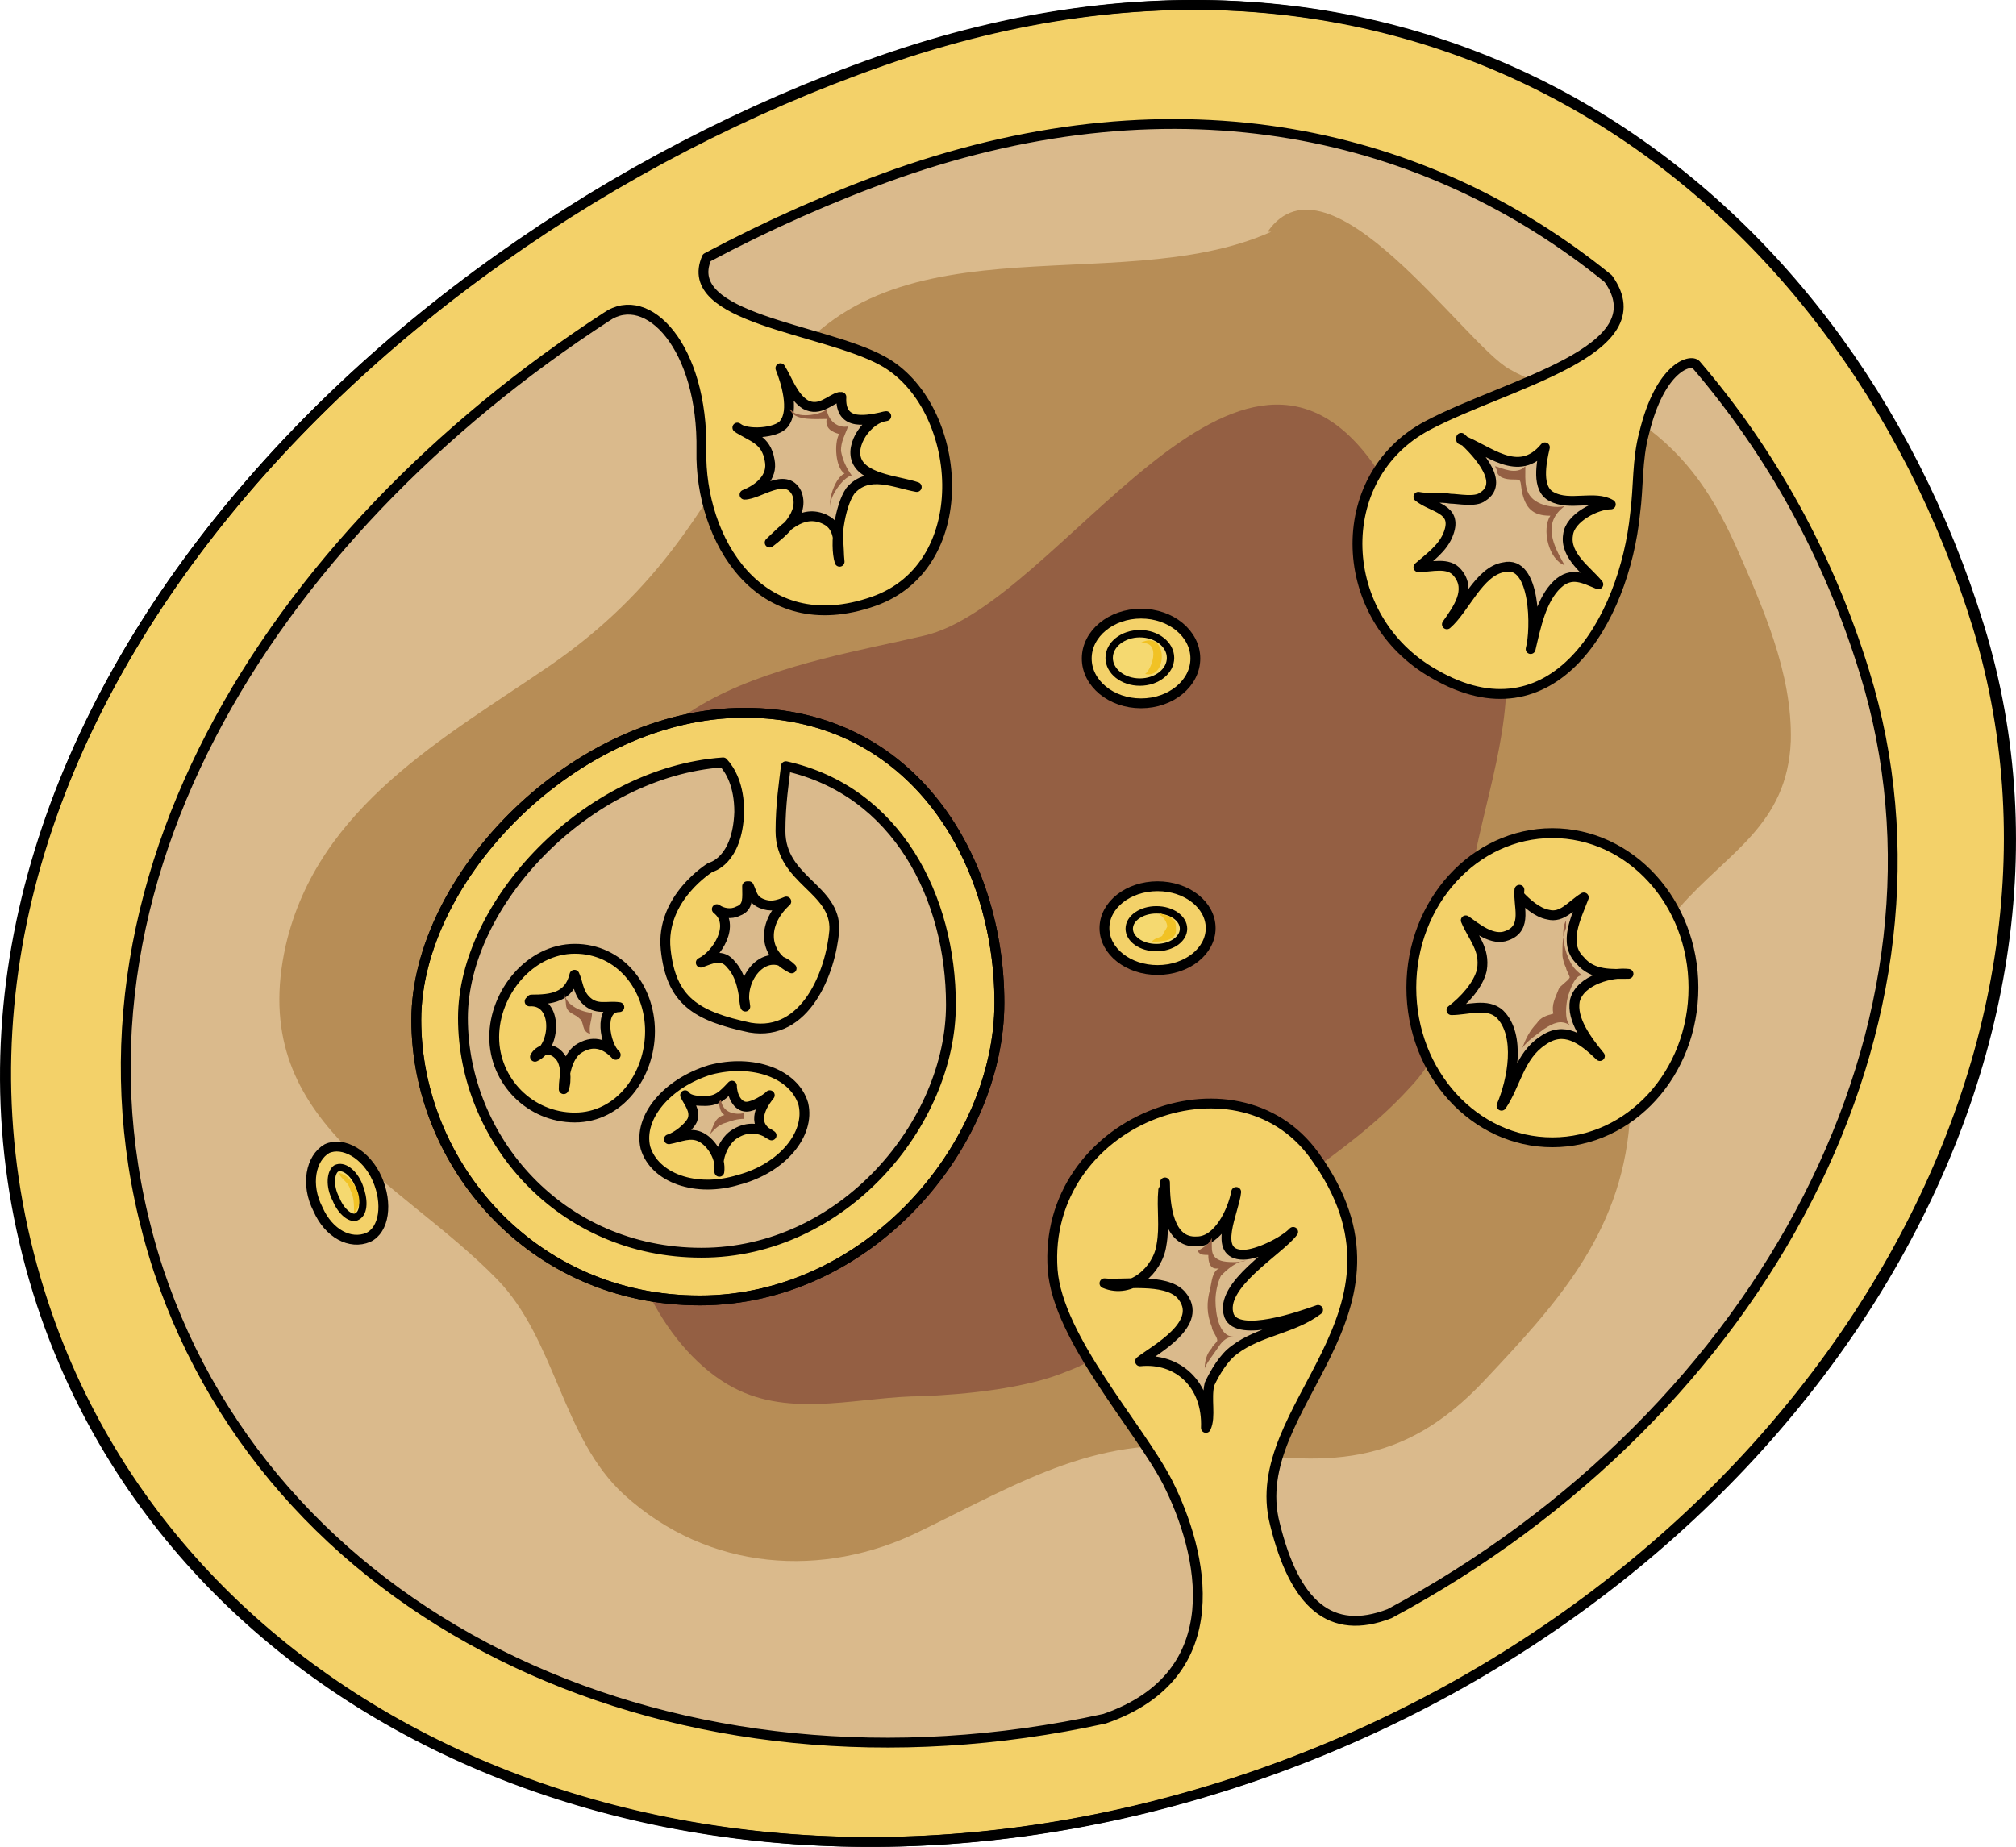
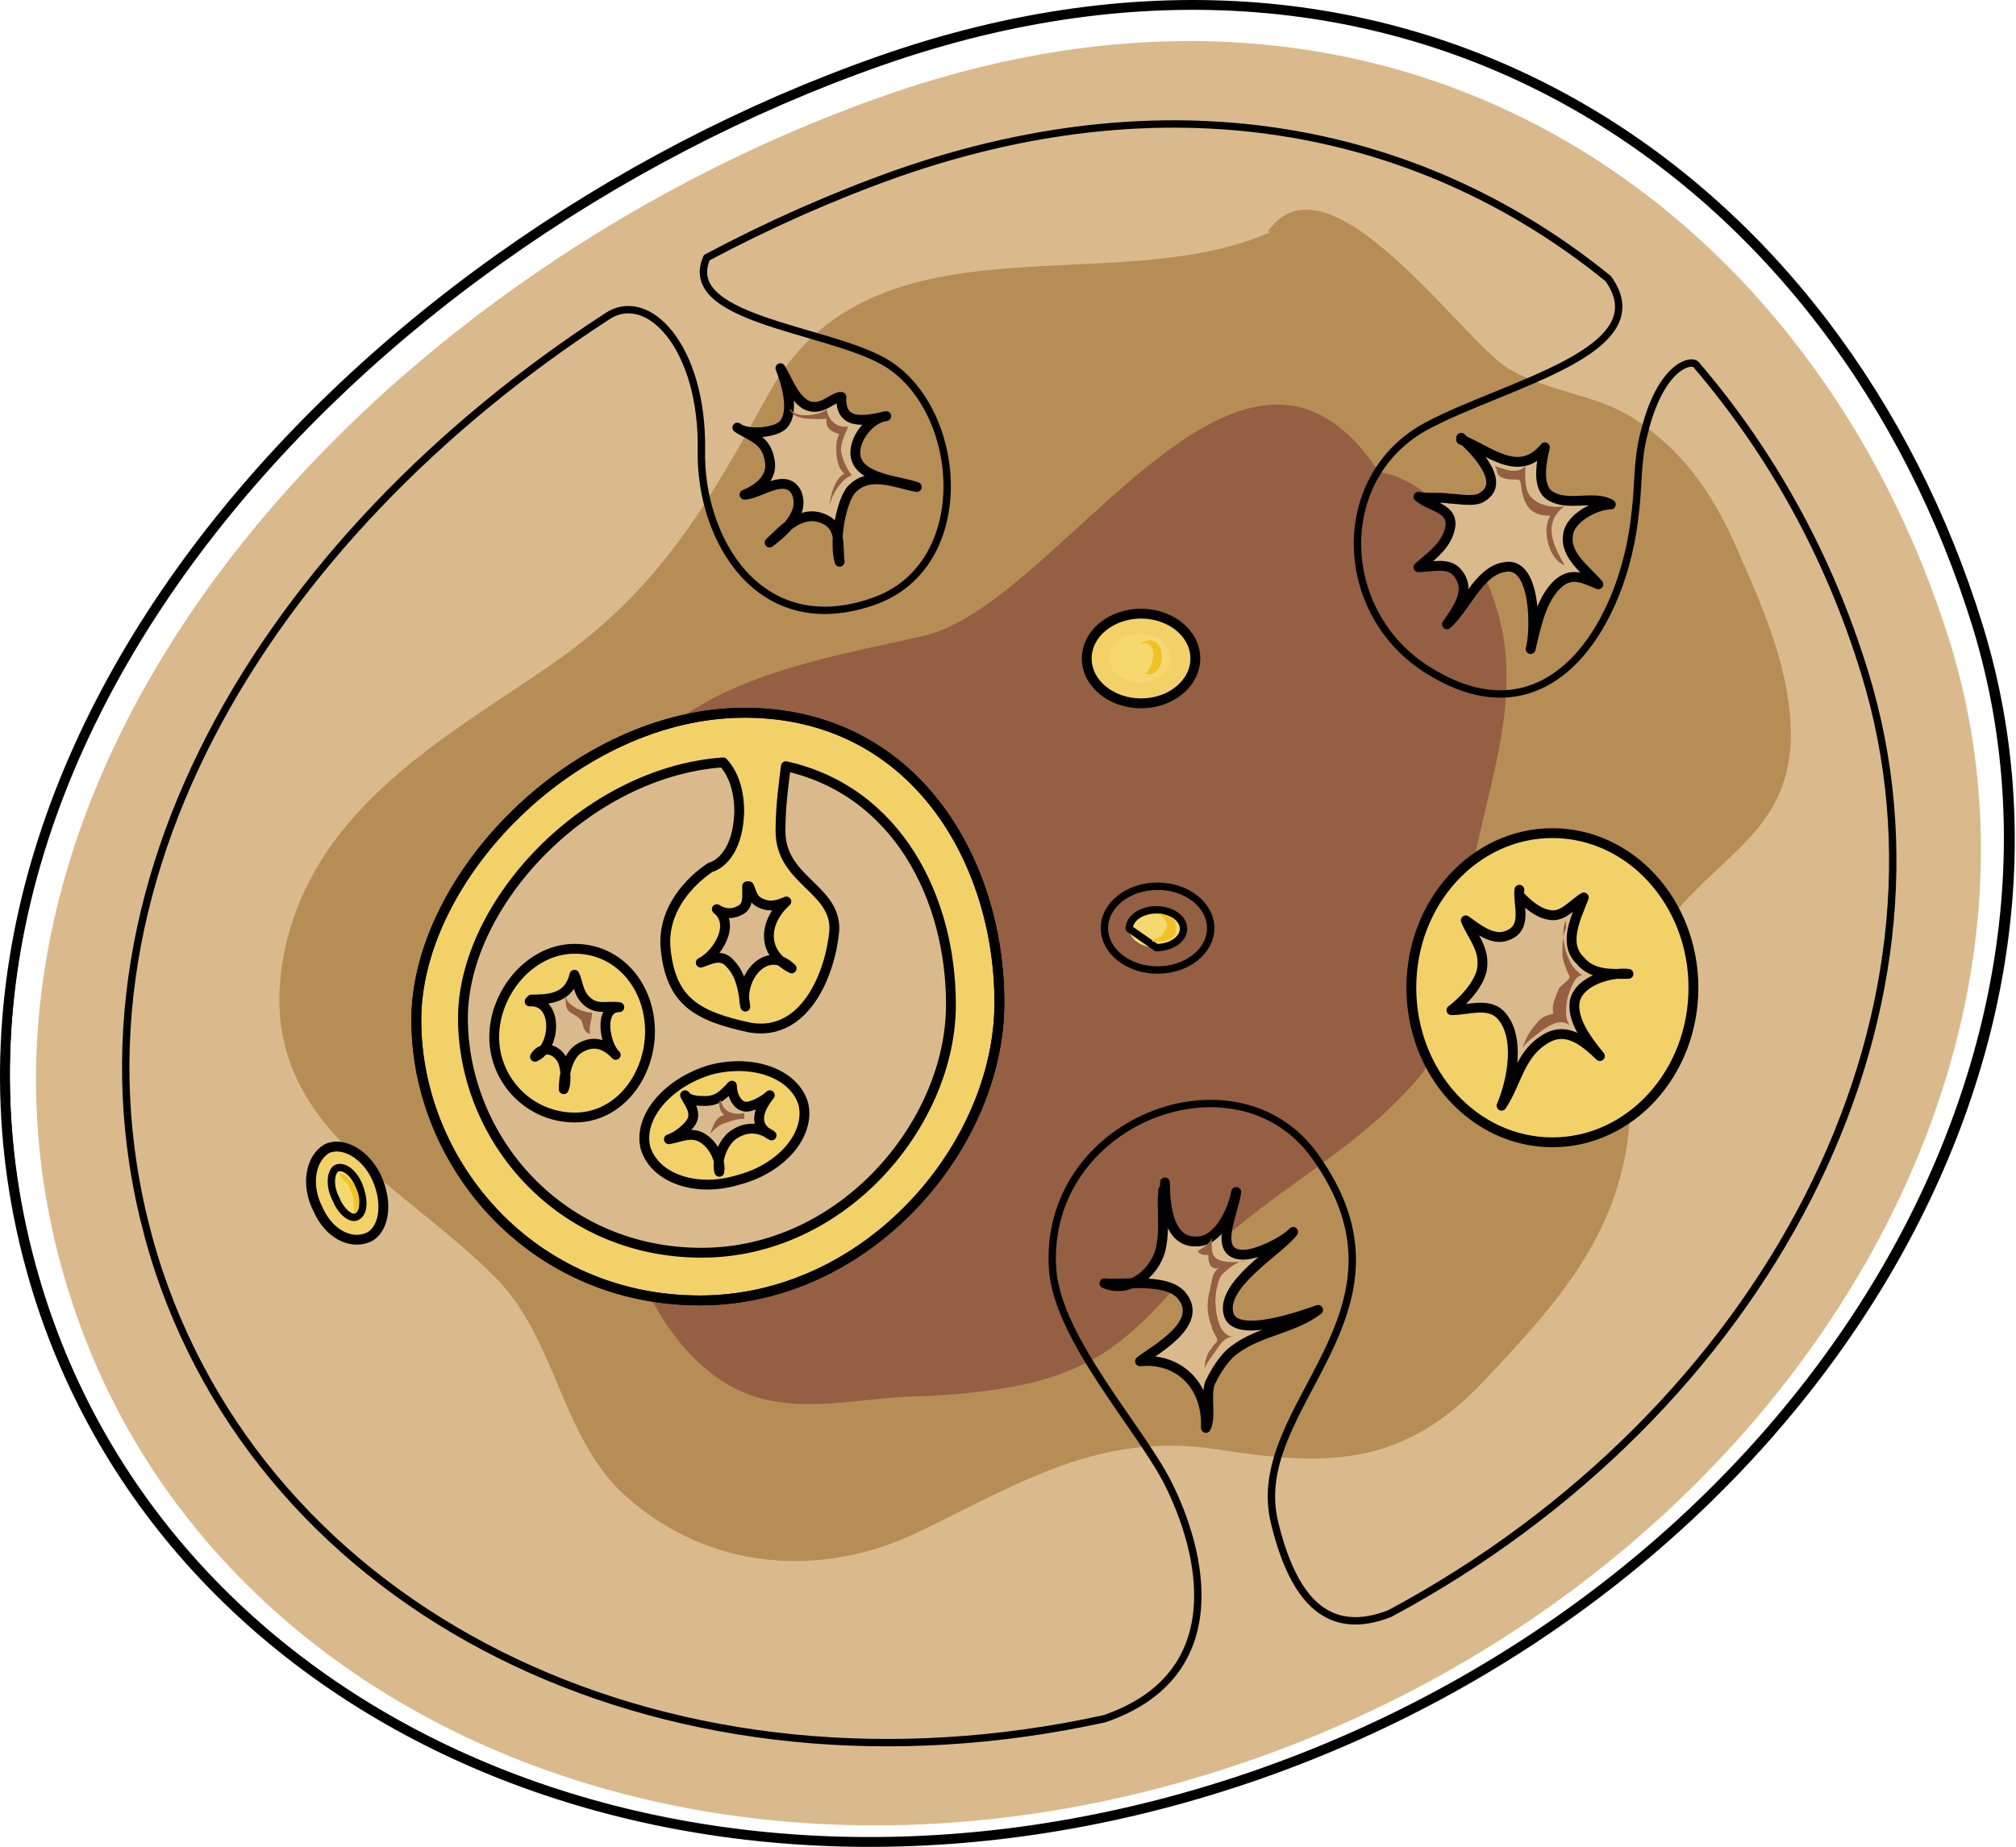
<svg xmlns="http://www.w3.org/2000/svg" version="1.1" id="Layer_1" x="0px" y="0px" width="204.958px" height="187.811px" viewBox="0 0 204.958 187.811" enable-background="new 0 0 204.958 187.811" xml:space="preserve">
  <g>
    <path fill-rule="evenodd" clip-rule="evenodd" fill="#DABA8C" d="M198.294,65.468C184.643,21.36,142.779-8.757,89.994,9.702   S-10.116,79.652,7.358,132.504c14.38,43.719,67.165,64.898,119.949,46.439C180.093,160.484,211.764,109.576,198.294,65.468   L198.294,65.468z" />
    <path fill-rule="evenodd" clip-rule="evenodd" fill="#B78D56" d="M129.237,23.569c-16.029,7.179-40.438-2.523-51.003,16.299   c-6.376,11.643-11.295,20.18-22.224,27.748C45.263,74.99,32.33,81.975,29.051,96.14c-4.007,17.853,11.476,23.674,21.494,33.958   c6.011,6.209,6.558,16.105,12.933,21.927c8.563,7.762,20.22,8.538,30.057,3.687c10.383-5.045,18.397-10.09,30.056-8.344   c11.111,1.746,18.943,1.94,27.323-6.985c7.104-7.567,13.844-14.747,14.754-26.196c0.729-8.149-0.729-15.329,5.101-21.927   c4.918-5.627,10.93-8.344,11.294-16.881c0.182-6.986-2.915-13.777-5.647-19.986c-2.55-5.627-5.464-9.702-10.564-13.001   c-3.825-2.329-8.379-2.522-12.387-4.851c-4.554-2.522-18.397-22.897-24.591-13.971" />
    <path fill-rule="evenodd" clip-rule="evenodd" fill="#945F43" d="M139.782,47.942c7.1,0.777,12.016,10.298,13.107,17.099   c1.274,8.549-2.185,16.516-3.459,24.871c-1.274,7.577-0.728,15.155-6.189,20.79c-6.372,6.995-15.11,11.076-21.847,18.07   c-4.005,4.47-7.282,8.55-12.926,10.688c-4.187,1.748-10.194,2.331-14.746,2.525c-6.008,0-12.744,2.138-18.569-0.583   c-6.735-3.108-12.38-13.019-11.47-21.179c0.364-3.498,2.003-6.412,3.823-9.326c0.911-1.749,3.823-4.47,4.188-6.607   c0.91-4.857-6.008-9.909-7.464-14.767c-5.826-19.042,18.205-22.151,29.675-24.871c13.836-3.109,32.223-37.89,46.241-16.71" />
    <path fill-rule="evenodd" clip-rule="evenodd" fill="#DABA8C" d="M75.689,75.363c-15.277,0-29.645,14.952-29.645,27.962   c0,12.816,10.366,25.438,25.643,25.438c15.277,0,26.917-14.175,26.917-26.991C98.604,88.761,90.965,75.363,75.689,75.363   L75.689,75.363z" />
-     <path fill-rule="evenodd" clip-rule="evenodd" fill="#F3D169" stroke="#000000" stroke-linecap="round" stroke-linejoin="round" stroke-miterlimit="10" d="   M201.214,63.684C187.185,18.238,144.004-12.837,89.71,6.196C35.233,25.229-13.596,78.056,4.441,132.631   c14.941,45.059,69.418,66.812,123.713,47.777C182.449,161.375,215.244,109.131,201.214,63.684L201.214,63.684z M141.272,164.095   c-6.013,2.33-9.656-0.972-11.661-9.128c-3.097-12.042,15.669-21.364,4.009-37.484c-8.017-11.07-27.694-3.496-26.601,11.652   c0.546,6.992,8.745,15.926,11.66,21.559c3.644,7.186,6.56,19.616-6.377,24.083c-43.363,9.517-84.176-9.517-96.2-45.642   c-12.39-37.872,11.479-74.773,45.55-96.914c4.189-2.913,9.838,3.107,9.656,13.595c-0.183,8.934,5.83,19.421,17.49,15.343   c10.568-3.69,9.11-20.005,0.912-24.472c-6.014-3.302-20.589-4.272-17.855-10.487c6.194-3.302,12.754-6.215,19.313-8.546   c28.787-10.1,53.931-4.272,72.332,10.682c5.284,7.381-10.385,10.683-18.401,14.955c-9.839,5.244-9.292,19.616,0.729,25.248   c12.025,6.992,19.313-5.438,20.406-16.314c0.364-2.719,0.182-5.438,0.911-8.157c1.64-6.797,4.737-7.575,5.283-6.992   c7.652,8.934,13.482,19.422,17.127,31.269C200.486,103.694,179.351,143.702,141.272,164.095L141.272,164.095z" />
    <path fill-rule="evenodd" clip-rule="evenodd" fill="#F3D169" stroke="#000000" stroke-linecap="round" stroke-linejoin="round" stroke-miterlimit="10" d="   M143.484,100.442c0-8.682,6.42-15.72,14.34-15.72s14.34,7.038,14.34,15.72c0,8.683-6.42,15.721-14.34,15.721   S143.484,109.125,143.484,100.442L143.484,100.442z" />
    <path fill-rule="evenodd" clip-rule="evenodd" fill="#F5D970" d="M148.55,44.522c1.087,0.967,4.709,4.451,2.174,5.999   c-0.725,0.581-2.536,0.193-3.26,0.193c-1.087-0.193-2.354,0-3.261-0.193c1.449,1.161,3.984,1.161,3.079,3.677   c-0.543,1.548-1.992,2.516-3.079,3.483c1.269,0,3.079-0.58,3.984,0.581c1.449,1.741,0,3.677-1.086,5.225   c1.811-1.548,3.26-5.418,5.795-5.806c3.261-0.774,3.261,6.386,2.717,8.321c0.544-2.322,1.087-5.031,2.717-6.579   c1.449-1.355,2.717-0.581,4.166,0c-1.087-1.355-3.441-2.903-3.079-5.032c0.181-1.742,2.897-3.096,4.347-3.096   c-1.63-0.968-4.166,0.193-5.977-0.774c-1.63-0.774-1.087-3.483-0.725-5.032c-2.717,3.29-5.796,0.194-8.513-0.773" />
    <path fill-rule="evenodd" clip-rule="evenodd" fill="#F5D970" d="M154.473,90.483c-0.182,1.555,0.909,3.887-1.272,4.664   c-1.455,0.582-3.092-0.777-4.183-1.555c0.728,1.748,2,2.914,1.637,5.053c-0.363,1.555-1.818,3.109-3.091,4.08   c1.637,0,3.637-0.777,4.909,0.389c2.182,2.139,1.272,6.803,0.182,9.328c1.454-2.137,1.818-5.053,4.182-6.607   c2.182-1.555,4-0.193,5.818,1.555c-1.272-1.555-2.909-3.691-2.546-5.635c0.546-2.139,3.818-2.916,5.455-2.721   c-1.637,0-3.637,0.193-4.909-1.361c-1.818-1.748-0.363-4.469,0.363-6.412c-1.272,0.777-2.182,2.137-3.636,1.748   c-1.091-0.193-2.182-1.166-2.909-1.943" />
    <path fill-rule="evenodd" clip-rule="evenodd" fill="#F5D970" d="M118.438,120.243c0,2.321,0.362,6.191,3.258,5.998   c2.172,0,3.62-3.096,3.982-5.031c-0.182,1.936-2.534,6.386,0.724,6.386c1.448,0,4.163-1.354,5.068-2.322   c-1.448,1.935-7.603,5.418-6.517,8.514c0.905,2.321,7.421,0,9.051-0.581c-2.534,1.936-5.974,2.129-8.508,4.064   c-1.086,0.773-1.99,2.321-2.533,3.482c-0.362,1.548,0.181,3.289-0.362,4.45c0.181-4.45-2.896-7.159-6.697-6.772   c1.448-1.16,6.697-3.869,4.163-6.771c-1.629-1.742-5.973-0.968-7.783-1.161c2.715,1.161,5.431-1.354,5.792-3.87   c0.362-1.935,0-3.676,0.182-5.611" />
    <path fill-rule="evenodd" clip-rule="evenodd" fill="#F3D169" stroke="#000000" stroke-linecap="round" stroke-linejoin="round" stroke-miterlimit="10" d="   M110.484,66.962c0-2.519,2.472-4.56,5.52-4.56c3.049,0,5.521,2.041,5.521,4.56s-2.472,4.561-5.521,4.561   C112.956,71.523,110.484,69.481,110.484,66.962L110.484,66.962z" />
-     <path fill-rule="evenodd" clip-rule="evenodd" fill="#F3D169" stroke="#000000" stroke-linecap="round" stroke-linejoin="round" stroke-miterlimit="10" d="   M112.284,94.382c0-2.353,2.418-4.26,5.4-4.26s5.399,1.907,5.399,4.26s-2.417,4.261-5.399,4.261S112.284,96.735,112.284,94.382   L112.284,94.382z" />
    <path fill-rule="evenodd" clip-rule="evenodd" fill="#F5D970" d="M114.804,94.442c0-1.06,1.235-1.92,2.76-1.92s2.76,0.86,2.76,1.92   c0,1.061-1.235,1.921-2.76,1.921S114.804,95.502,114.804,94.442L114.804,94.442z" />
    <path fill-rule="evenodd" clip-rule="evenodd" fill="#F5D970" d="M112.764,66.902c0-1.359,1.396-2.46,3.12-2.46   c1.723,0,3.119,1.101,3.119,2.46s-1.396,2.46-3.119,2.46C114.161,69.362,112.764,68.261,112.764,66.902L112.764,66.902z" />
    <path fill-rule="evenodd" clip-rule="evenodd" fill="#F3D169" stroke="#000000" stroke-linecap="round" stroke-linejoin="round" stroke-miterlimit="10" d="   M38.348,119.882c1.096,2.496,0.73,5.185-0.913,5.952c-1.826,0.768-4.018-0.384-5.113-2.88c-1.277-2.496-0.73-5.185,0.914-6.144   C34.878,116.042,37.252,117.386,38.348,119.882L38.348,119.882z" />
    <path fill-rule="evenodd" clip-rule="evenodd" fill="#F5D970" d="M36.503,120.582c0.541,1.361,0.541,2.723-0.18,3.112   c-0.54,0.389-1.619-0.39-2.16-1.751c-0.72-1.361-0.539-2.723,0-3.111C34.884,118.442,35.964,119.22,36.503,120.582L36.503,120.582z   " />
    <path fill-rule="evenodd" clip-rule="evenodd" fill="#F3D169" stroke="#000000" stroke-linecap="round" stroke-linejoin="round" stroke-miterlimit="10" d="   M66.083,104.868c0,4.484-3.095,8.774-7.646,8.774s-8.193-3.704-8.193-8.189s3.642-8.97,8.193-8.97S66.083,100.382,66.083,104.868   L66.083,104.868z" />
    <path fill-rule="evenodd" clip-rule="evenodd" fill="#F3D169" stroke="#000000" stroke-linecap="round" stroke-linejoin="round" stroke-miterlimit="10" d="   M75.703,72.482c-17.145,0-33.379,16.686-33.379,31.239c0,14.551,11.674,28.521,28.819,28.521s30.461-15.717,30.461-30.269   S92.849,72.482,75.703,72.482L75.703,72.482z M71.326,127.392c-14.41,0-24.26-11.642-24.26-23.865   c0-11.642,12.586-25.029,26.448-26c0.729,0.776,1.642,2.329,1.642,5.045c-0.182,5.045-2.918,5.627-2.918,5.627   s-5.107,3.104-4.561,8.343s3.102,6.791,8.573,7.955c5.654,0.971,8.208-5.627,8.573-9.896c0.182-4.269-5.473-5.044-5.473-10.089   c0-2.717,0.365-5.045,0.547-6.597c11.309,2.522,16.781,13.388,16.781,24.253C96.679,114.198,85.735,127.392,71.326,127.392   L71.326,127.392z" />
    <path fill-rule="evenodd" clip-rule="evenodd" fill="#F3D169" stroke="#000000" stroke-linecap="round" stroke-linejoin="round" stroke-miterlimit="10" d="   M81.673,112.267c0.73,3.083-2.189,6.551-6.569,7.707c-4.38,1.349-8.577-0.192-9.49-3.276c-0.729-3.082,2.19-6.551,6.57-7.899   C76.564,107.643,80.761,109.184,81.673,112.267L81.673,112.267z" />
    <path fill-rule="evenodd" clip-rule="evenodd" fill="#F5D970" d="M75.955,90.123c0,1.166,0.182,2.138-0.906,2.525   c-0.725,0.389-1.631,0.194-2.174-0.194c1.993,1.555,0,4.663-1.631,5.44c1.088-0.389,2.174-0.972,3.08,0.194   c1.088,1.166,1.269,2.914,1.449,4.274c-0.725-2.915,2.174-6.411,4.711-3.886c-3.08-1.555-2.898-4.663-0.543-6.801   c-0.906,0.389-1.631,0.584-2.537,0.195s-0.906-0.972-1.268-1.749" />
    <path fill-rule="evenodd" clip-rule="evenodd" fill="#F5D970" d="M53.843,101.838c2.919-0.193,2.736,4.656,0.548,5.626   c0.548-0.97,1.824-0.97,2.554,0c0.547,0.582,0.729,2.522,0.365,3.298c0-1.357,0.364-3.298,1.459-4.074   c1.459-0.97,2.736-0.582,3.83,0.582c-1.094-0.97-1.824-4.85,0.365-4.85c-1.277-0.193-2.371,0.389-3.466-0.775   c-0.729-0.776-0.729-1.746-1.095-2.522c-0.547,2.328-2.371,2.522-4.377,2.522" />
    <path fill-rule="evenodd" clip-rule="evenodd" fill="#F5D970" d="M69.652,111.375c0.367,0.779,1.1,1.558,0.732,2.531   c-0.365,0.778-1.647,1.752-2.381,1.946c1.1-0.194,2.198-0.778,3.297-0.194c1.1,0.584,2.016,2.141,1.832,3.504   c-0.366-1.363,0.549-3.31,1.648-3.894c1.282-0.778,2.564-0.584,3.663,0.194c-2.015-0.973-1.282-2.725-0.183-4.088   c-0.367,0.39-1.648,1.168-2.381,1.168c-0.916,0-1.466-1.168-1.466-2.141c-0.916,0.973-1.466,1.557-2.747,1.557   C71.118,111.959,70.019,111.959,69.652,111.375" />
    <path fill-rule="evenodd" clip-rule="evenodd" fill="#F5D970" d="M85.361,40.365c-0.912,0.195-2.006,1.559-3.466,0.779   c-1.276-0.779-1.823-2.533-2.554-3.702c0.547,1.364,1.459,4.287,0.365,5.651c-0.73,0.974-3.83,1.169-4.742,0.39   c1.459,0.974,2.918,1.169,3.283,3.313c0.364,1.753-1.095,2.923-2.555,3.507c1.46,0,4.195-2.338,5.29-0.194   c0.912,2.143-1.459,4.092-2.735,5.066c1.459-1.364,3.283-3.507,5.654-2.338c1.641,0.779,1.276,2.728,1.459,4.287   c-0.547-1.754,0-5.651,1.094-7.21c1.824-2.143,4.561-0.779,6.749-0.39c-1.642-0.584-5.106-0.779-6.019-2.533   c-0.912-1.753,1.094-4.481,2.918-4.676c-1.824,0.39-4.742,1.169-4.561-1.949" />
    <path fill="none" stroke="#000000" stroke-width="0.75" stroke-linecap="round" stroke-linejoin="round" stroke-miterlimit="10" d="   M201.214,63.684C187.185,18.238,144.004-12.837,89.71,6.196C35.233,25.229-13.596,78.056,4.441,132.631   c14.941,45.059,69.418,66.812,123.713,47.777C182.449,161.375,215.244,109.131,201.214,63.684L201.214,63.684z M141.272,164.095   c-6.013,2.33-9.656-0.972-11.661-9.128c-3.097-12.042,15.669-21.364,4.009-37.484c-8.017-11.07-27.694-3.496-26.601,11.652   c0.546,6.992,8.745,15.926,11.66,21.559c3.644,7.186,6.56,19.616-6.377,24.083c-43.363,9.517-84.176-9.517-96.2-45.642   c-12.39-37.872,11.479-74.773,45.55-96.914c4.189-2.913,9.838,3.107,9.656,13.595c-0.183,8.934,5.83,19.421,17.49,15.343   c10.568-3.69,9.11-20.005,0.912-24.472c-6.014-3.302-20.589-4.272-17.855-10.487c6.194-3.302,12.754-6.215,19.313-8.546   c28.787-10.1,53.931-4.272,72.332,10.682c5.284,7.381-10.385,10.683-18.401,14.955c-9.839,5.244-9.292,19.616,0.729,25.248   c12.025,6.992,19.313-5.438,20.406-16.314c0.364-2.719,0.182-5.438,0.911-8.157c1.64-6.797,4.737-7.575,5.283-6.992   c7.652,8.934,13.482,19.422,17.127,31.269C200.486,103.694,179.351,143.702,141.272,164.095L141.272,164.095z" />
    <path fill="none" stroke="#000000" stroke-width="0.75" stroke-linecap="round" stroke-linejoin="round" stroke-miterlimit="10" d="   M143.484,100.442c0-8.682,6.42-15.72,14.34-15.72s14.34,7.038,14.34,15.72c0,8.683-6.42,15.721-14.34,15.721   S143.484,109.125,143.484,100.442L143.484,100.442z" />
    <path fill="#DABA8C" stroke="#000000" stroke-linecap="round" stroke-linejoin="round" stroke-miterlimit="10" d="M148.55,44.522   c1.087,0.967,4.709,4.451,2.174,5.999c-0.725,0.581-2.536,0.193-3.26,0.193c-1.087-0.193-2.354,0-3.261-0.193   c1.449,1.161,3.984,1.161,3.079,3.677c-0.543,1.548-1.992,2.516-3.079,3.483c1.269,0,3.079-0.58,3.984,0.581   c1.449,1.741,0,3.677-1.086,5.225c1.811-1.548,3.26-5.418,5.795-5.806c3.261-0.774,3.261,6.386,2.717,8.321   c0.544-2.322,1.087-5.031,2.717-6.579c1.449-1.355,2.717-0.581,4.166,0c-1.087-1.355-3.441-2.903-3.079-5.032   c0.181-1.742,2.897-3.096,4.347-3.096c-1.63-0.968-4.166,0.193-5.977-0.774c-1.63-0.774-1.087-3.483-0.725-5.032   c-2.717,3.29-5.796,0.194-8.513-0.773" />
    <path fill="#DABA8C" stroke="#000000" stroke-linecap="round" stroke-linejoin="round" stroke-miterlimit="10" d="M154.473,90.483   c-0.182,1.555,0.909,3.887-1.272,4.664c-1.455,0.582-3.092-0.777-4.183-1.555c0.728,1.748,2,2.914,1.637,5.053   c-0.363,1.555-1.818,3.109-3.091,4.08c1.637,0,3.637-0.777,4.909,0.389c2.182,2.139,1.272,6.803,0.182,9.328   c1.454-2.137,1.818-5.053,4.182-6.607c2.182-1.555,4-0.193,5.818,1.555c-1.272-1.555-2.909-3.691-2.546-5.635   c0.546-2.139,3.818-2.916,5.455-2.721c-1.637,0-3.637,0.193-4.909-1.361c-1.818-1.748-0.363-4.469,0.363-6.412   c-1.272,0.777-2.182,2.137-3.636,1.748c-1.091-0.193-2.182-1.166-2.909-1.943" />
    <path fill="#DABA8C" stroke="#000000" stroke-linecap="round" stroke-linejoin="round" stroke-miterlimit="10" d="M118.438,120.243   c0,2.321,0.362,6.191,3.258,5.998c2.172,0,3.62-3.096,3.982-5.031c-0.182,1.936-2.534,6.386,0.724,6.386   c1.448,0,4.163-1.354,5.068-2.322c-1.448,1.935-7.603,5.418-6.517,8.514c0.905,2.321,7.421,0,9.051-0.581   c-2.534,1.936-5.974,2.129-8.508,4.064c-1.086,0.773-1.99,2.321-2.533,3.482c-0.362,1.548,0.181,3.289-0.362,4.45   c0.181-4.45-2.896-7.159-6.697-6.772c1.448-1.16,6.697-3.869,4.163-6.771c-1.629-1.742-5.973-0.968-7.783-1.161   c2.715,1.161,5.431-1.354,5.792-3.87c0.362-1.935,0-3.676,0.182-5.611" />
    <path fill="none" stroke="#000000" stroke-width="0.75" stroke-linecap="round" stroke-linejoin="round" stroke-miterlimit="10" d="   M110.484,66.962c0-2.519,2.472-4.56,5.52-4.56c3.049,0,5.521,2.041,5.521,4.56s-2.472,4.561-5.521,4.561   C112.956,71.523,110.484,69.481,110.484,66.962L110.484,66.962z" />
    <path fill="none" stroke="#000000" stroke-width="0.75" stroke-linecap="round" stroke-linejoin="round" stroke-miterlimit="10" d="   M112.284,94.382c0-2.353,2.418-4.26,5.4-4.26s5.399,1.907,5.399,4.26s-2.417,4.261-5.399,4.261S112.284,96.735,112.284,94.382   L112.284,94.382z" />
-     <path fill="none" stroke="#000000" stroke-width="0.75" stroke-linecap="round" stroke-linejoin="round" stroke-miterlimit="10" d="   M114.804,94.442c0-1.06,1.235-1.92,2.76-1.92s2.76,0.86,2.76,1.92c0,1.061-1.235,1.921-2.76,1.921S114.804,95.502,114.804,94.442   L114.804,94.442z" />
-     <path fill="none" stroke="#000000" stroke-width="0.75" stroke-linecap="round" stroke-linejoin="round" stroke-miterlimit="10" d="   M112.764,66.902c0-1.359,1.396-2.46,3.12-2.46c1.723,0,3.119,1.101,3.119,2.46s-1.396,2.46-3.119,2.46   C114.161,69.362,112.764,68.261,112.764,66.902L112.764,66.902z" />
+     <path fill="none" stroke="#000000" stroke-width="0.75" stroke-linecap="round" stroke-linejoin="round" stroke-miterlimit="10" d="   M114.804,94.442c0-1.06,1.235-1.92,2.76-1.92s2.76,0.86,2.76,1.92c0,1.061-1.235,1.921-2.76,1.921L114.804,94.442z" />
    <path fill="none" stroke="#000000" stroke-width="0.75" stroke-linecap="round" stroke-linejoin="round" stroke-miterlimit="10" d="   M38.348,119.882c1.096,2.496,0.73,5.185-0.913,5.952c-1.826,0.768-4.018-0.384-5.113-2.88c-1.277-2.496-0.73-5.185,0.914-6.144   C34.878,116.042,37.252,117.386,38.348,119.882L38.348,119.882z" />
    <path fill="none" stroke="#000000" stroke-width="0.75" stroke-linecap="round" stroke-linejoin="round" stroke-miterlimit="10" d="   M36.503,120.582c0.541,1.361,0.541,2.723-0.18,3.112c-0.54,0.389-1.619-0.39-2.16-1.751c-0.72-1.361-0.539-2.723,0-3.111   C34.884,118.442,35.964,119.22,36.503,120.582L36.503,120.582z" />
    <path fill="none" stroke="#000000" stroke-width="0.75" stroke-linecap="round" stroke-linejoin="round" stroke-miterlimit="10" d="   M66.083,104.868c0,4.484-3.095,8.774-7.646,8.774s-8.193-3.704-8.193-8.189s3.642-8.97,8.193-8.97S66.083,100.382,66.083,104.868   L66.083,104.868z" />
    <path fill="none" stroke="#000000" stroke-width="0.75" stroke-linecap="round" stroke-linejoin="round" stroke-miterlimit="10" d="   M75.703,72.482c-17.145,0-33.379,16.686-33.379,31.239c0,14.551,11.674,28.521,28.819,28.521s30.461-15.717,30.461-30.269   S92.849,72.482,75.703,72.482L75.703,72.482z M71.326,127.392c-14.41,0-24.26-11.642-24.26-23.865   c0-11.642,12.586-25.029,26.448-26c0.729,0.776,1.642,2.329,1.642,5.045c-0.182,5.045-2.918,5.627-2.918,5.627   s-5.107,3.104-4.561,8.343s3.102,6.791,8.573,7.955c5.654,0.971,8.208-5.627,8.573-9.896c0.182-4.269-5.473-5.044-5.473-10.089   c0-2.717,0.365-5.045,0.547-6.597c11.309,2.522,16.781,13.388,16.781,24.253C96.679,114.198,85.735,127.392,71.326,127.392   L71.326,127.392z" />
    <path fill="none" stroke="#000000" stroke-width="0.75" stroke-linecap="round" stroke-linejoin="round" stroke-miterlimit="10" d="   M81.673,112.267c0.73,3.083-2.189,6.551-6.569,7.707c-4.38,1.349-8.577-0.192-9.49-3.276c-0.729-3.082,2.19-6.551,6.57-7.899   C76.564,107.643,80.761,109.184,81.673,112.267L81.673,112.267z" />
    <path fill="#DABA8C" stroke="#000000" stroke-linecap="round" stroke-linejoin="round" stroke-miterlimit="10" d="M75.955,90.123   c0,1.166,0.182,2.138-0.906,2.525c-0.725,0.389-1.631,0.194-2.174-0.194c1.993,1.555,0,4.663-1.631,5.44   c1.088-0.389,2.174-0.972,3.08,0.194c1.088,1.166,1.269,2.914,1.449,4.274c-0.725-2.915,2.174-6.411,4.711-3.886   c-3.08-1.555-2.898-4.663-0.543-6.801c-0.906,0.389-1.631,0.584-2.537,0.195s-0.906-0.972-1.268-1.749" />
    <path fill="#DABA8C" stroke="#000000" stroke-linecap="round" stroke-linejoin="round" stroke-miterlimit="10" d="M53.843,101.838   c2.919-0.193,2.736,4.656,0.548,5.626c0.548-0.97,1.824-0.97,2.554,0c0.547,0.582,0.729,2.522,0.365,3.298   c0-1.357,0.364-3.298,1.459-4.074c1.459-0.97,2.736-0.582,3.83,0.582c-1.094-0.97-1.824-4.85,0.365-4.85   c-1.277-0.193-2.371,0.389-3.466-0.775c-0.729-0.776-0.729-1.746-1.095-2.522c-0.547,2.328-2.371,2.522-4.377,2.522" />
    <path fill="#DABA8C" stroke="#000000" stroke-linecap="round" stroke-linejoin="round" stroke-miterlimit="10" d="M69.652,111.375   c0.367,0.779,1.1,1.558,0.732,2.531c-0.365,0.778-1.647,1.752-2.381,1.946c1.1-0.194,2.198-0.778,3.297-0.194   c1.1,0.584,2.016,2.141,1.832,3.504c-0.366-1.363,0.549-3.31,1.648-3.894c1.282-0.778,2.564-0.584,3.663,0.194   c-2.015-0.973-1.282-2.725-0.183-4.088c-0.367,0.39-1.648,1.168-2.381,1.168c-0.916,0-1.466-1.168-1.466-2.141   c-0.916,0.973-1.466,1.557-2.747,1.557C71.118,111.959,70.019,111.959,69.652,111.375" />
    <path fill="#DABA8C" stroke="#000000" stroke-linecap="round" stroke-linejoin="round" stroke-miterlimit="10" d="M85.361,40.365   c-0.912,0.195-2.006,1.559-3.466,0.779c-1.276-0.779-1.823-2.533-2.554-3.702c0.547,1.364,1.459,4.287,0.365,5.651   c-0.73,0.974-3.83,1.169-4.742,0.39c1.459,0.974,2.918,1.169,3.283,3.313c0.364,1.753-1.095,2.923-2.555,3.507   c1.46,0,4.195-2.338,5.29-0.194c0.912,2.143-1.459,4.092-2.735,5.066c1.459-1.364,3.283-3.507,5.654-2.338   c1.641,0.779,1.276,2.728,1.459,4.287c-0.547-1.754,0-5.651,1.094-7.21c1.824-2.143,4.561-0.779,6.749-0.39   c-1.642-0.584-5.106-0.779-6.019-2.533c-0.912-1.753,1.094-4.481,2.918-4.676c-1.824,0.39-4.742,1.169-4.561-1.949" />
    <path fill-rule="evenodd" clip-rule="evenodd" fill="#945F43" d="M151.99,47.403c0.726,0.193,2.179,0.969,3.086,0   c0,1.551-0.182,2.907,1.271,3.683c0.727,0.388,1.815,0.582,2.724,0.388c-2.36,1.745-1.09,4.071,0,6.01   c-1.634-0.582-2.36-3.684-1.452-5.04c-1.815,0-2.542-0.775-2.905-2.521c-0.182-1.163,0-1.163-0.907-1.163   c-0.727,0-1.634-0.193-1.634-0.969" />
    <path fill-rule="evenodd" clip-rule="evenodd" fill="#945F43" d="M80.23,41.643h0.182c0.545,0.958,2.907,0.575,3.634,0   c0.182,1.149,1.091,1.916,2.181,1.724c-0.363,0.958-0.727,1.532-0.727,2.49c0.182,0.958,0.545,1.724,1.09,2.49   c-0.908,0.191-2.362,2.299-2.18,3.256c-0.183-0.958,0.545-3.065,1.453-3.448c-0.908-0.574-1.09-3.064-0.545-4.022   c-0.727-0.191-1.454-0.574-1.272-1.532c-1.091,0-3.089,0.191-3.634-0.766" />
    <path fill-rule="evenodd" clip-rule="evenodd" fill="#945F43" d="M57.429,101.042c0,1.166,1.84,1.942,2.76,1.942   c0,0.777-0.367,1.36-0.184,2.138c-0.92-0.194-0.552-1.166-1.104-1.555c-0.368-0.388-0.736-0.388-1.104-0.776   s-0.184-0.777-0.368-1.36" />
    <path fill-rule="evenodd" clip-rule="evenodd" fill="#945F43" d="M73.289,111.842c0.184,1.354,1.465,1.547,2.381,1.354   c0,0.193,0,0.387,0,0.58c-0.732,0-1.282,0.193-1.832,0.387c-0.732,0.193-1.099,0.58-1.648,1.16c0.367-0.967,0.55-1.74,1.466-1.934   c-0.366-0.193-0.55-0.773-0.55-1.354" />
    <path fill-rule="evenodd" clip-rule="evenodd" fill="#945F43" d="M121.75,127.234c0.547-0.386,1.094-0.579,1.458-1.352   c0,1.158-0.183,1.931,0.911,2.316c0.547,0.193,2.004,0.193,2.551,0c-0.911,0-2.004,0.966-2.551,1.545   c-0.364,0.772-0.547,1.737-0.547,2.509c0,1.352,0.364,3.668,1.822,3.668c-0.547,0-1.094,0.387-1.458,0.966   s-1.458,1.931-1.458,2.316c0-0.772,0.183-1.544,0.729-2.124c0-0.192,0.547-0.578,0.547-0.771c0-0.387-0.547-0.965-0.547-1.352   c-0.547-1.352-0.547-2.51-0.183-3.861c0.183-0.771,0.183-1.736,0.911-2.123c-0.911,0.193-1.093-0.579-1.093-1.352   c-0.365,0-0.729,0-0.911-0.192" />
    <path fill-rule="evenodd" clip-rule="evenodd" fill="#945F43" d="M159.214,93.602c-0.556,0.968-0.185,2.902,0.186,3.676   c0.371,0.967,0.742,1.354,1.484,1.935c-0.742-0.194-1.299,1.547-1.484,2.128c-0.186,0.773-0.37,2.32,0.186,2.901   c-0.927-0.581-1.669-0.194-2.596,0.387c-0.742,0.58-1.67,1.16-2.226,1.935c0.371-0.968,0.741-1.741,1.483-2.516   c0.371-0.58,0.928-0.773,1.669-0.967c-0.186-0.967,0.186-1.547,0.557-2.515c0.186-0.387,0.927-0.773,1.112-1.16   c0-0.193-0.371-0.774-0.371-0.968c-0.185-0.387-0.37-0.967-0.37-1.354c0-0.967,0-1.935,0.37-2.708" />
    <path fill-rule="evenodd" clip-rule="evenodd" fill="#F1C225" d="M115.884,65.407c2.88-1.564,2.88,3.716,0.54,3.129   c0.72-0.586,1.439-2.933,0-3.129" />
    <path fill-rule="evenodd" clip-rule="evenodd" fill="#F1C225" d="M117.964,92.882c0.352,0.192,0.88,0.192,1.231,0.576   c0.353,0.192,0.353,0.576,0.353,0.96c0.176,1.344-1.584,1.344-2.465,1.344c0.353-0.384,0.704-0.384,1.057-0.576   c0.176-0.384,0.352-0.575,0.527-0.959c0-0.385-0.352-0.961-0.703-1.152" />
    <path fill-rule="evenodd" clip-rule="evenodd" fill="#F1C225" d="M34.524,119.283c1.472,0.389,2.76,2.914,1.472,4.08   c0-0.972,0-1.555-0.367-2.332c-0.185-0.776-0.736-0.972-1.104-1.554" />
    <path fill="none" stroke="#000000" stroke-linecap="round" stroke-linejoin="round" stroke-miterlimit="10" d="M201.047,63.684   C187.03,18.238,143.7-12.837,89.448,6.196C35.195,25.229-13.596,78.25,4.246,132.631c14.928,45.059,69.363,66.812,123.798,47.777   C182.296,161.375,214.884,109.131,201.047,63.684L201.047,63.684z" />
    <path fill="none" stroke="#000000" stroke-linecap="round" stroke-linejoin="round" stroke-miterlimit="10" d="M75.703,72.482   c-17.145,0-33.379,16.686-33.379,31.239c0,14.551,11.674,28.521,28.819,28.521s30.461-15.717,30.461-30.269   S92.849,72.482,75.703,72.482L75.703,72.482z" />
  </g>
</svg>